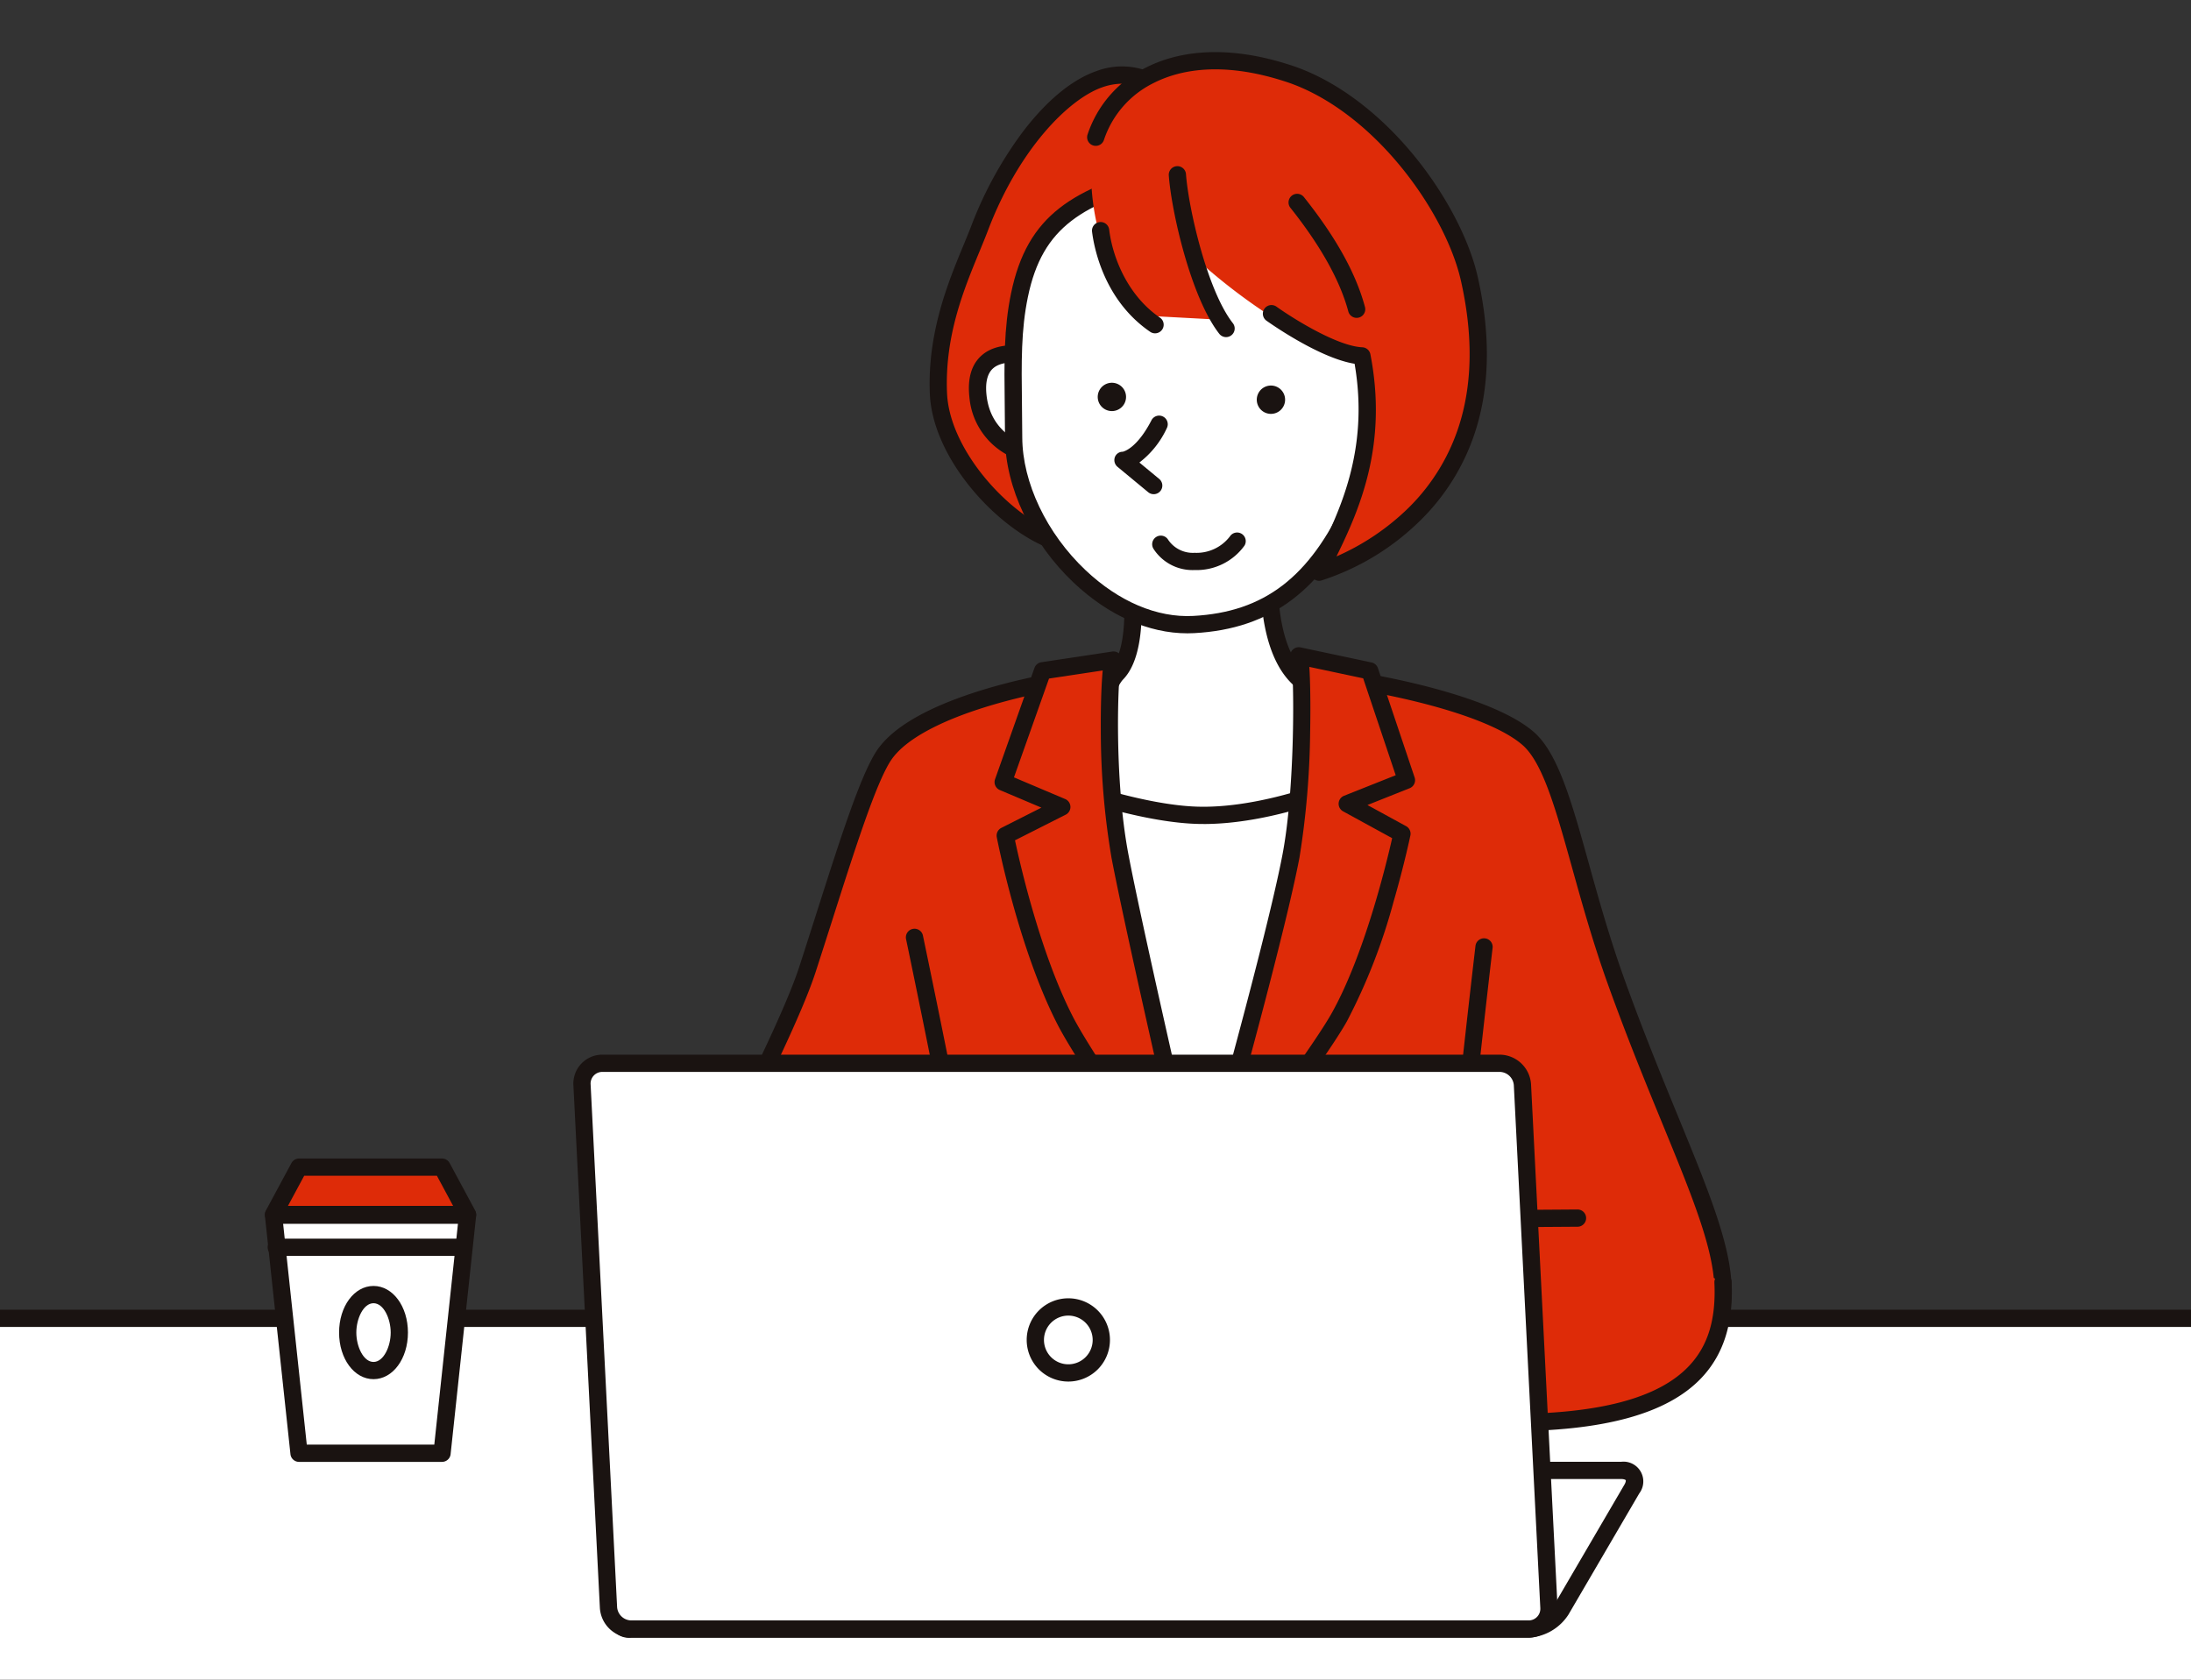
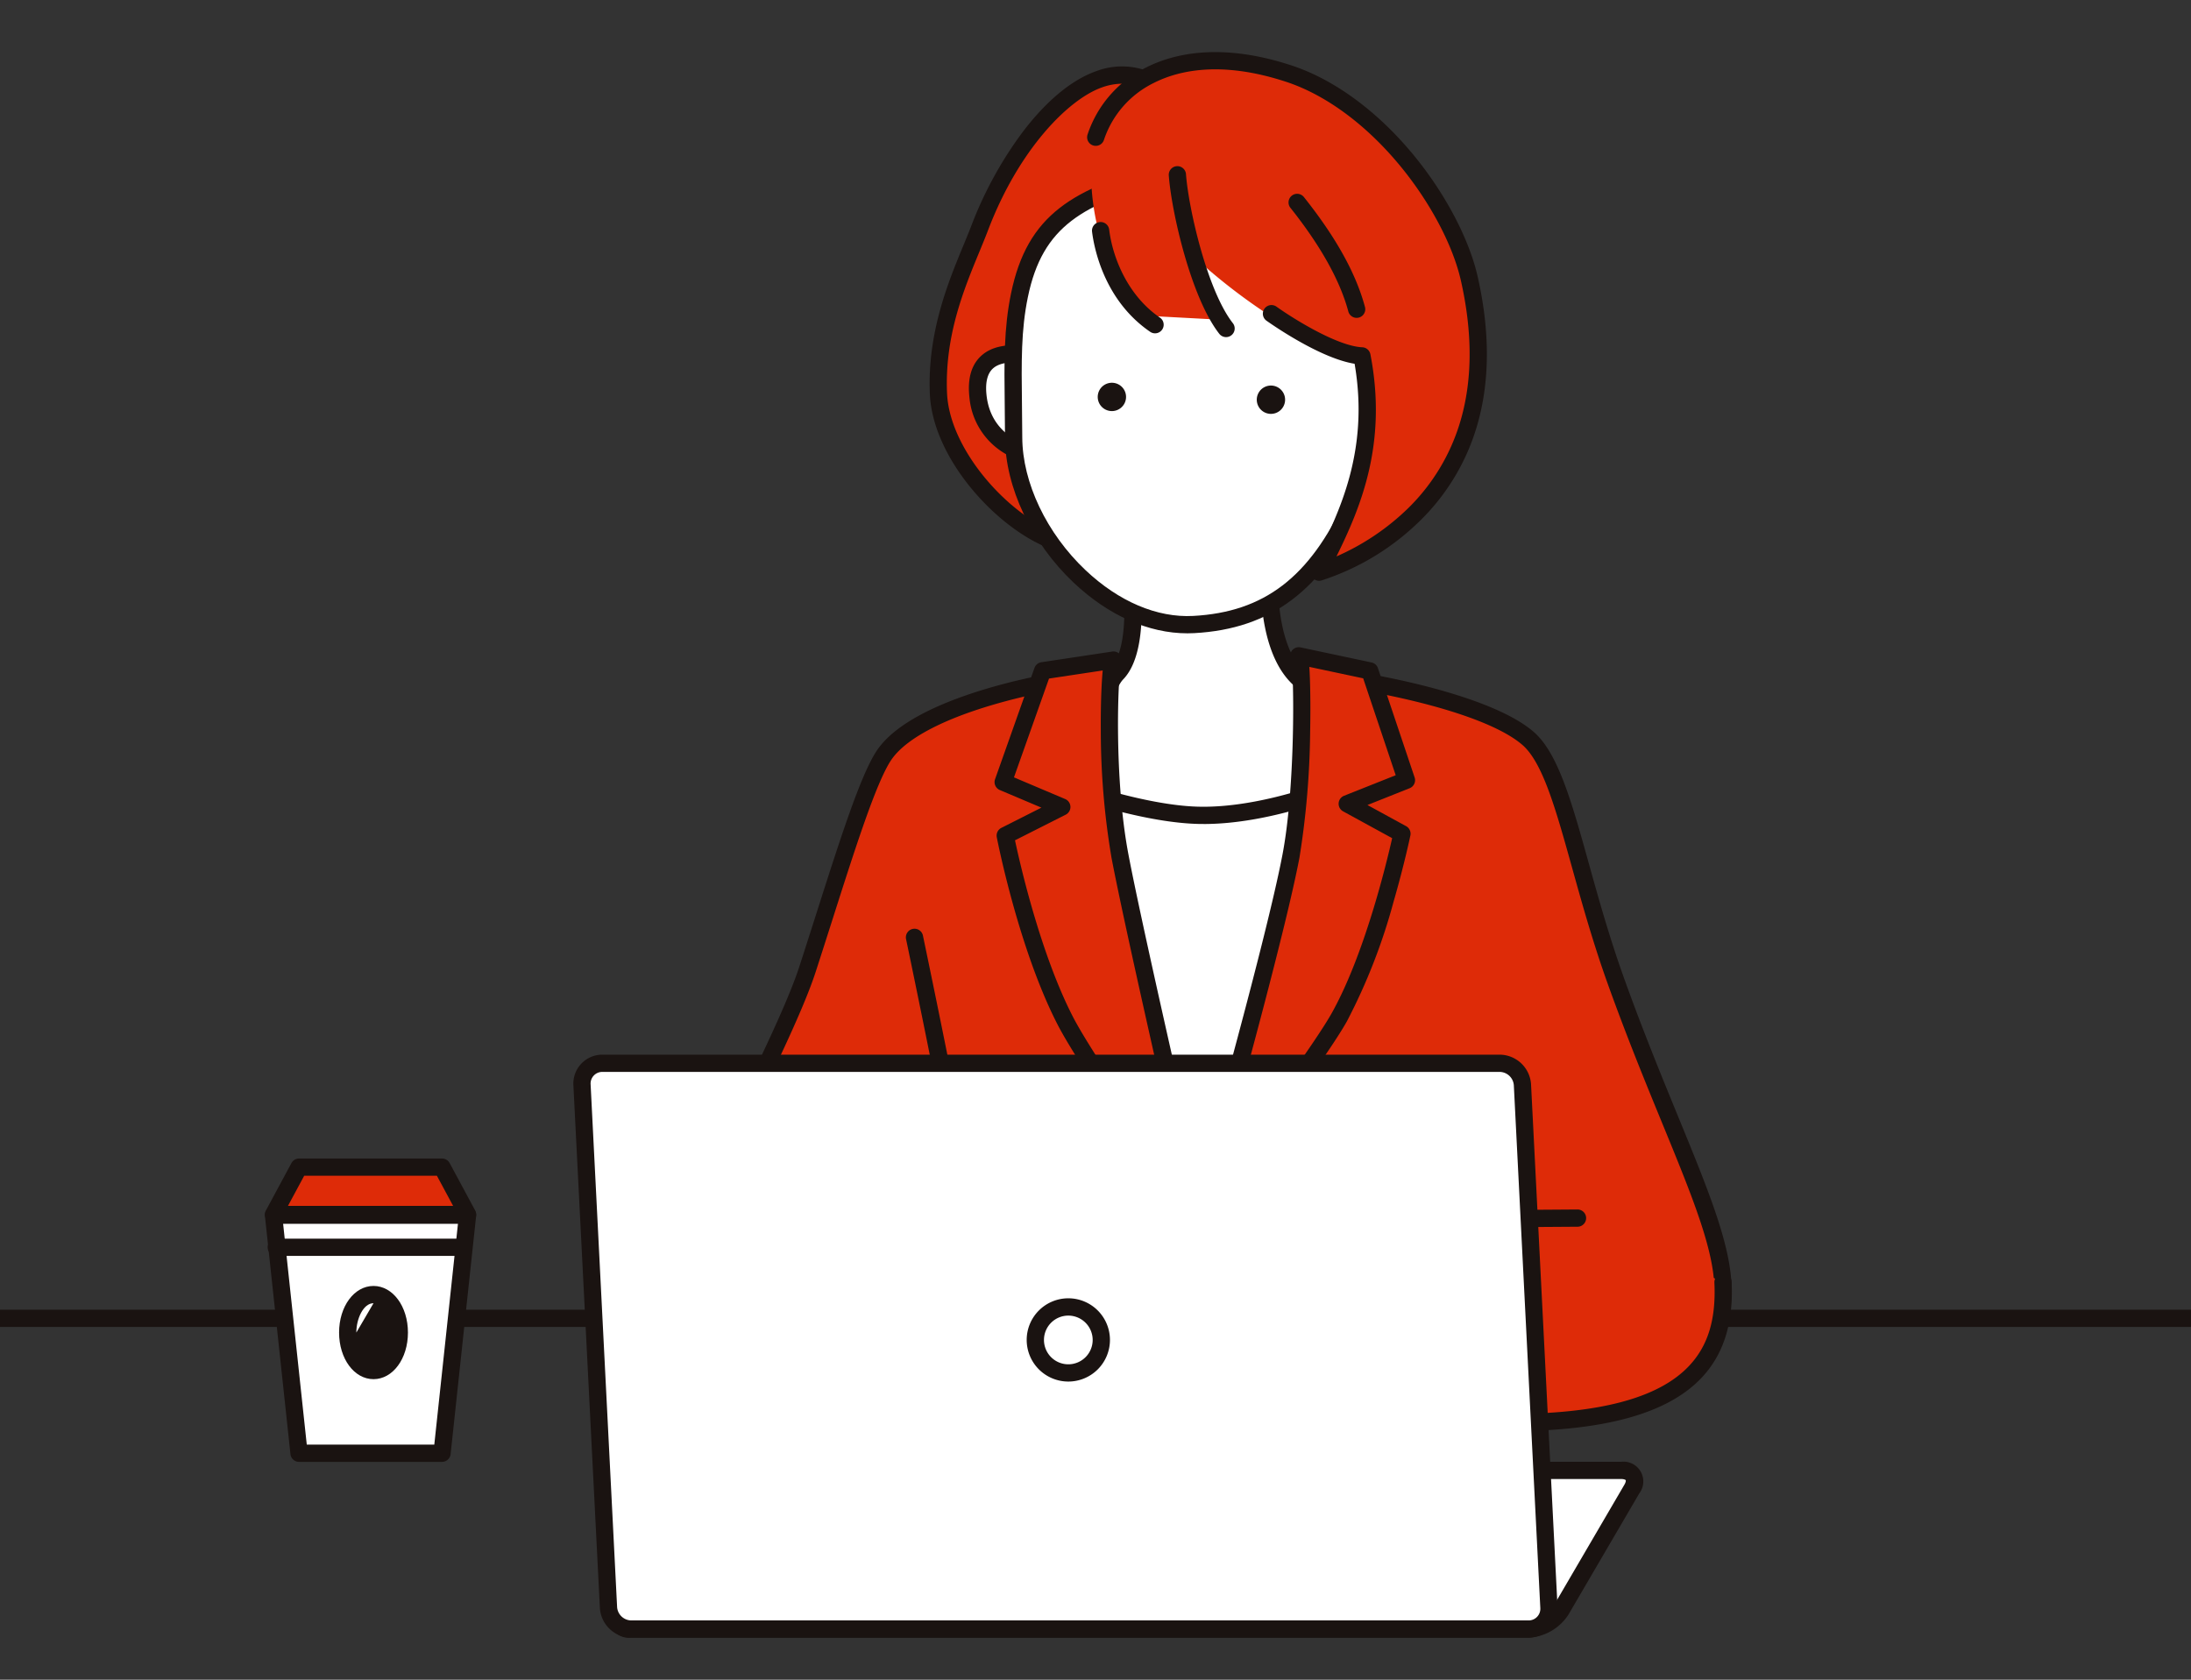
<svg xmlns="http://www.w3.org/2000/svg" width="300" height="230" viewBox="0 0 300 230">
  <rect x="0" y="0" width="300" height="230" fill="#333333" stroke="none" />
  <defs>
    <clipPath id="clip-path">
      <rect id="長方形_126" data-name="長方形 126" width="300" height="230" transform="translate(500 3053)" fill="#fff" stroke="#707070" stroke-width="1" />
    </clipPath>
    <clipPath id="clip-path-2">
      <rect id="長方形_124" data-name="長方形 124" width="302" height="230" transform="translate(0.118 0)" fill="none" />
    </clipPath>
  </defs>
  <g id="flow_image_01" transform="translate(-500 -3053)" clip-path="url(#clip-path)">
    <g id="グループ_182" data-name="グループ 182" transform="translate(436.466 3052.113)">
      <g id="グループ_182-2" data-name="グループ 182" transform="translate(61.416 0.887)" clip-path="url(#clip-path-2)">
        <path id="パス_1351" data-name="パス 1351" d="M660.093,477.99c-6.666-5.765-28.954-9.824-44.728-9.824-14.45,0-38.193,4.226-43.473,12.18-2.632,3.965-6.278,16.417-10.469,29.313-2.552,7.852-11.516,24.864-13.871,29.968-4.527,9.809-4.878,18.853-2.355,20.545,9.945,6.674,38.67.664,38.67.664H651s35.267,15.563,35.791-6.945c.2-8.752-7.2-21.885-14.657-42.661-5.5-15.311-7.2-29.051-12.039-33.239" transform="translate(-448.75 -376.89)" fill="#de2b08" />
        <path id="パス_1352" data-name="パス 1352" d="M668.1,562.436c-9.528,0-20.357-4.467-22.16-5.24H579.176a128.715,128.715,0,0,1-23.016,2.488c-6.414,0-12.646-.81-16.433-3.352-2.25-1.509-2.209-5.859-1.984-8.317a43.394,43.394,0,0,1,3.925-13.7c.641-1.39,1.781-3.68,3.1-6.331,3.537-7.108,8.882-17.851,10.72-23.506.806-2.481,1.594-4.951,2.356-7.339,3.239-10.154,6.036-18.924,8.252-22.262,3.227-4.862,12.114-7.886,19-9.567a115.661,115.661,0,0,1,25.455-3.141,134.411,134.411,0,0,1,26.019,2.775c5.4,1.119,15.114,3.56,19.481,7.337,3.336,2.886,5.2,9.557,7.548,18,1.326,4.761,2.83,10.157,4.83,15.729,2.576,7.176,5.139,13.423,7.4,18.934,4.333,10.559,7.464,18.188,7.325,24.154-.119,5.1-1.941,8.807-5.418,11.015a17.944,17.944,0,0,1-9.638,2.323m-89.047-7.6h67.132a1.181,1.181,0,0,1,.476.1c.155.068,11.834,5.151,21.488,5.152a15.532,15.532,0,0,0,8.323-1.968c2.808-1.785,4.222-4.754,4.323-9.077.127-5.472-2.925-12.909-7.149-23.2-2.271-5.534-4.845-11.807-7.439-19.033-2.029-5.653-3.545-11.093-4.882-15.893-2.246-8.063-4.021-14.432-6.819-16.852-6.311-5.458-28.412-9.537-43.956-9.537a113.115,113.115,0,0,0-24.9,3.074c-9.157,2.235-15.405,5.282-17.594,8.579-2.034,3.064-4.918,12.1-7.97,21.674-.763,2.391-1.552,4.864-2.36,7.351-1.892,5.821-7.284,16.657-10.852,23.828-1.311,2.635-2.444,4.911-3.07,6.269-4.575,9.913-4.393,17.981-2.77,19.07,9.419,6.321,37.488.548,37.77.489a1.192,1.192,0,0,1,.242-.025" transform="translate(-443.94 -372.07)" fill="#1a1311" />
        <path id="パス_1353" data-name="パス 1353" d="M818.209,592.728h-9.16l-19.367-56.009h46.325Z" transform="translate(-646.387 -431.954)" fill="#fff" />
        <path id="パス_1354" data-name="パス 1354" d="M861.473,426.408s-9.945,4.188-19.1,3.926c-6.806-.195-15.446-3.141-15.446-3.141s1.645-13.384,4.449-16.292c3.533-3.664,1.7-14.787,1.7-14.787l19.237-.393s-1.047,11.385,4.057,15.965c3.242,2.91,5.1,14.722,5.1,14.722" transform="translate(-676.303 -318.699)" fill="#fff" />
        <path id="パス_1355" data-name="パス 1355" d="M838.395,426.708c-.293,0-.584,0-.876-.012-6.905-.2-15.434-3.081-15.793-3.2a1.18,1.18,0,0,1-.791-1.261c.173-1.41,1.78-13.865,4.771-16.968,2.557-2.651,1.867-10.844,1.386-13.776a1.181,1.181,0,0,1,1.141-1.372l19.237-.393a1.2,1.2,0,0,1,.888.376,1.181,1.181,0,0,1,.312.913c-.01.107-.929,10.851,3.67,14.978,3.454,3.1,5.284,14.165,5.481,15.417a1.181,1.181,0,0,1-.708,1.272c-.4.17-9.679,4.03-18.717,4.03M823.4,421.553c2.374.741,8.9,2.632,14.182,2.783,7.256.209,15.164-2.518,17.744-3.494-.661-3.686-2.374-11.126-4.568-13.1-4.459-4-4.634-12.384-4.52-15.638l-16.63.34c.4,3.266.977,11.152-2.206,14.454-1.729,1.793-3.3,9.55-4,14.651" transform="translate(-671.484 -313.881)" fill="#1a1311" />
-         <rect id="長方形_123" data-name="長方形 123" width="335.615" height="79.507" transform="translate(-10.904 180.514)" fill="#fff" />
        <path id="パス_1356" data-name="パス 1356" d="M336.8,997.57H1.181A1.181,1.181,0,0,1,0,996.389V916.883A1.181,1.181,0,0,1,1.181,915.7H336.8a1.181,1.181,0,0,1,1.181,1.181v79.507a1.181,1.181,0,0,1-1.181,1.181M2.361,995.209H335.615V918.063H2.361Z" transform="translate(-12.084 -736.368)" fill="#1a1311" />
        <path id="パス_1357" data-name="パス 1357" d="M918.231,488.052c1.9-9.975,1.608-27.427,1.066-27.4l9.72,2.063,5.024,14.968-8.11,3.226,7.494,4.1s-3.223,15.547-8.571,25.116c-3.4,6.076-19.448,27.264-19.448,27.264s10.356-36.371,12.825-49.335" transform="translate(-739.342 -370.855)" fill="#de2b08" />
        <path id="パス_1358" data-name="パス 1358" d="M900.585,533.747a1.181,1.181,0,0,1-1.135-1.5c.1-.363,10.37-36.468,12.8-49.233,1.752-9.2,1.6-24.506,1.2-26.588a1.181,1.181,0,0,1,.962-1.768,1.225,1.225,0,0,1,.366.037l9.66,2.051a1.18,1.18,0,0,1,.874.779l5.024,14.968a1.181,1.181,0,0,1-.683,1.473l-5.777,2.3,5.29,2.892a1.18,1.18,0,0,1,.59,1.276c-.008.039-.832,3.99-2.3,9.059a80.421,80.421,0,0,1-6.394,16.394c-3.4,6.077-18.879,26.533-19.537,27.4a1.18,1.18,0,0,1-.941.468m13.985-50.295h0c-1.837,9.645-8.082,32.406-11.137,43.352,4.955-6.647,13.274-17.968,15.57-22.077,4.489-8.033,7.5-20.569,8.258-23.929l-6.717-3.673a1.181,1.181,0,0,1,.13-2.133l7.072-2.813-4.454-13.269-7.376-1.566c.03.437.057.968.081,1.615.073,2,.086,4.539.036,7.156a115.741,115.741,0,0,1-1.463,17.337" transform="translate(-734.522 -366.036)" fill="#1a1311" />
        <path id="パス_1359" data-name="パス 1359" d="M786.261,490.45c-2.13-11.227-1.419-26.851-.879-26.811l-9.707,1.462-5.4,15.245,8.038,3.4-7.757,3.921s2.925,15.023,8.2,25.308c3.525,6.874,18.763,28.117,18.763,28.117s-9.044-39-11.254-50.644" transform="translate(-630.797 -373.253)" fill="#de2b08" />
        <path id="パス_1360" data-name="パス 1360" d="M792.7,537.454a1.181,1.181,0,0,1-.96-.493c-.624-.87-15.33-21.393-18.854-28.266-5.29-10.315-8.187-25-8.308-25.621a1.181,1.181,0,0,1,.626-1.279l5.485-2.773-5.694-2.409a1.181,1.181,0,0,1-.653-1.482l5.4-15.245a1.181,1.181,0,0,1,.937-.773l9.649-1.453a1.211,1.211,0,0,1,.32-.019,1.181,1.181,0,0,1,.911,1.809c-.405,1.891-.936,15.544,1.041,25.959,2.18,11.489,11.154,50.207,11.244,50.6a1.181,1.181,0,0,1-1.149,1.447m-25.623-53.96c.711,3.334,3.494,15.511,7.91,24.124,2.41,4.7,10.517,16.414,15.219,23.1-2.608-11.344-8.247-36.051-9.92-44.864a105.028,105.028,0,0,1-1.46-17.505c-.016-2.439.038-4.814.152-6.686.034-.563.07-1.032.107-1.424l-7.35,1.107-4.8,13.529,7.014,2.968a1.181,1.181,0,0,1,.072,2.141Zm13.755-23.525c-.029.007-.059.012-.089.017l-.026,0a1.128,1.128,0,0,0,.114-.021" transform="translate(-625.977 -368.434)" fill="#1a1311" />
-         <path id="パス_1361" data-name="パス 1361" d="M1078.163,702.106h-.027a1.18,1.18,0,0,1-1.154-1.207c.159-7.157,4.156-41.321,4.326-42.772a1.181,1.181,0,0,1,2.345.275c-.042.354-4.154,35.5-4.311,42.55a1.181,1.181,0,0,1-1.18,1.154" transform="translate(-877.159 -528.636)" fill="#1a1311" />
        <path id="パス_1362" data-name="パス 1362" d="M712.094,696.5a1.181,1.181,0,0,1-1.171-1.044c-.964-8.291-8.284-43.25-8.358-43.6a1.181,1.181,0,0,1,2.311-.484c.3,1.442,7.416,35.416,8.392,43.814a1.181,1.181,0,0,1-1.036,1.309,1.221,1.221,0,0,1-.138.008" transform="translate(-576.392 -523.294)" fill="#1a1311" />
        <path id="パス_1363" data-name="パス 1363" d="M1000.675,851.929s-34.548.262-37.427,0c-6.788-.617-3.024,28.658-3.141,28.266,0,0,21.281-.262,30.883-.262,24.34,0,30.1-8.114,29.575-19.237" transform="translate(-782.528 -685.136)" fill="#de2b08" />
        <path id="パス_1364" data-name="パス 1364" d="M955.232,876.56a1.187,1.187,0,0,1-1.134-.849,1.175,1.175,0,0,1-.049-.335c-.009-.1-.028-.276-.054-.529-1.632-15.658-1.035-25.042,1.774-27.889a3.294,3.294,0,0,1,2.708-1.025c2.232.2,25.382.085,37.31-.005h.009a1.181,1.181,0,0,1,.009,2.361c-1.413.01-34.639.259-37.542,0a.929.929,0,0,0-.813.332c-.784.794-2.082,3.495-1.97,12.658.065,5.342.591,10.692.82,12.908,4.464-.053,21.555-.249,29.813-.249,12.542,0,20.68-2.138,24.876-6.536,2.639-2.767,3.758-6.41,3.52-11.465a1.18,1.18,0,1,1,2.358-.111c.267,5.665-1.1,9.985-4.17,13.206-4.666,4.89-13.361,7.267-26.584,7.267-9.153,0-29.187.241-30.771.261-.037,0-.074.005-.11.005" transform="translate(-777.65 -680.316)" fill="#1a1311" />
        <path id="パス_1365" data-name="パス 1365" d="M759.037,61.316s-.932-1.6-4.209-3.51c-9.749-5.685-20,9-24.023,19.594-2.055,5.413-6.092,13.037-5.675,22.741.347,8.085,8.266,17.094,15.339,20s4.887,1.518,4.887,1.518-5.558-16.61-5.493-22.186,1.429-9.2,7.564-16.881,10.815-16.229,11.61-21.28" transform="translate(-594.513 -46.256)" fill="#de2b08" />
        <path id="パス_1366" data-name="パス 1366" d="M740.791,118.337a4.533,4.533,0,0,1-1.35-.3c-.9-.3-2.323-.847-4.238-1.635-7.3-3.006-15.7-12.388-16.07-21.046-.358-8.337,2.5-15.271,4.594-20.334.421-1.021.819-1.985,1.158-2.877a53.106,53.106,0,0,1,6.789-12.421c3.282-4.391,6.819-7.35,10.229-8.556a9.977,9.977,0,0,1,8.7.783c3.446,2.009,4.523,3.744,4.634,3.935a1.179,1.179,0,0,1,.146.778c-.82,5.212-5.584,13.986-11.854,21.834-6.22,7.785-7.248,11.139-7.306,16.158-.057,4.888,4.541,19.088,5.321,21.461a1.25,1.25,0,0,1,.356,1.562,1.157,1.157,0,0,1-1.112.657m4.719-65.456a8.417,8.417,0,0,0-2.82.514c-4.541,1.607-11.359,8.422-15.6,19.589-.35.923-.755,1.9-1.183,2.94-2.117,5.13-4.752,11.515-4.417,19.332.324,7.546,7.98,16.235,14.609,18.964,1.153.475,2.03.822,2.7,1.076-1.468-4.577-4.985-16.047-4.932-20.666.071-6.15,1.826-10.1,7.822-17.6,5.842-7.312,10.309-15.35,11.281-20.249a13.473,13.473,0,0,0-3.552-2.784,7.64,7.64,0,0,0-3.907-1.111" transform="translate(-589.696 -41.421)" fill="#1a1311" />
        <path id="パス_1367" data-name="パス 1367" d="M759.982,250.9s-8.352-2.452-7.5,5.422,9.166,8.443,9.166,8.443" transform="translate(-616.459 -202.084)" fill="#fff" />
        <path id="パス_1368" data-name="パス 1368" d="M756.83,261.146c-.027,0-.054,0-.082,0a13.349,13.349,0,0,1-4.723-1.4,9.94,9.94,0,0,1-5.536-8.1c-.283-2.611.315-4.556,1.779-5.78,2.644-2.212,7.04-.956,7.226-.9a1.181,1.181,0,0,1-.664,2.266c-.936-.27-3.665-.715-5.051.45-.818.687-1.135,1.936-.943,3.711.734,6.772,7.777,7.37,8.076,7.393a1.181,1.181,0,0,1-.083,2.358" transform="translate(-611.639 -197.284)" fill="#1a1311" />
        <path id="パス_1369" data-name="パス 1369" d="M778.043,139.043c-1.2,5.8-.825,11.279-.8,19.47.044,12.46,12.366,26.285,24.654,25.62,11.441-.619,17.469-7.115,21.832-16.615,2.912-6.341,4.3-20.416,2.2-28.122s-16.217-20.329-27.9-17.168-17.825,6.329-19.988,16.815" transform="translate(-636.338 -98.619)" fill="#fff" />
        <path id="パス_1370" data-name="パス 1370" d="M796.218,180.514c-5.314,0-10.8-2.436-15.562-6.928-5.778-5.455-9.383-13.078-9.407-19.892-.005-1.581-.024-3.047-.041-4.465-.072-5.835-.13-10.443.862-15.248,2.245-10.88,8.507-14.382,20.836-17.716,12.468-3.372,27.13,9.834,29.35,18,2.269,8.346.615,22.648-2.268,28.924-5.232,11.394-12.277,16.73-22.841,17.3q-.463.025-.93.025m-21.836-46.056c-.94,4.555-.887,8.828-.813,14.742.018,1.423.036,2.894.042,4.486.021,6.19,3.342,13.157,8.667,18.184,4.56,4.306,9.8,6.528,14.743,6.262,9.709-.525,15.936-5.289,20.823-15.929,2.7-5.888,4.22-19.651,2.135-27.32-1.005-3.7-4.983-8.521-9.9-12.006-7.828-5.549-13.733-5.1-16.557-4.333-11.613,3.141-17.133,6.184-19.14,15.914" transform="translate(-631.52 -93.795)" fill="#1a1311" />
        <path id="パス_1371" data-name="パス 1371" d="M950.553,273.951a1.939,1.939,0,1,1-2.422-1.286,1.939,1.939,0,0,1,2.422,1.286" transform="translate(-772.559 -219.787)" fill="#1a1311" />
        <path id="パス_1372" data-name="パス 1372" d="M839.87,272.007a1.939,1.939,0,1,1-2.421-1.286,1.939,1.939,0,0,1,2.421,1.286" transform="translate(-683.654 -218.225)" fill="#1a1311" />
        <path id="パス_1373" data-name="パス 1373" d="M858.748,299.506c-2.5,4.839-4.912,4.948-4.912,4.948L858,307.9" transform="translate(-697.919 -241.416)" fill="#fff" />
-         <path id="パス_1374" data-name="パス 1374" d="M853.014,304.264a1.175,1.175,0,0,1-.752-.271l-4.169-3.449a1.2,1.2,0,0,1-.4-1.332,1.13,1.13,0,0,1,1.073-.757c.225-.048,2-.541,3.943-4.31a1.181,1.181,0,0,1,2.1,1.084,12.539,12.539,0,0,1-3.754,4.7l2.714,2.246a1.18,1.18,0,0,1-.753,2.09" transform="translate(-692.929 -236.596)" fill="#1a1311" />
        <path id="パス_1375" data-name="パス 1375" d="M831.48,60.383c-.365,8.46,2.635,17.27,8.229,21.111l9.722.519a37.272,37.272,0,0,1-3.284-8.085,79.988,79.988,0,0,0,12.6,9.271c3.456,1.907,9.629,3.978,9.789,3.754.908,9.153-2.585,22.893-5.863,29.614,0,0,27.347-8.118,20.572-40.168-2.086-9.867-12.365-24.023-24.678-28.084-17.47-5.764-26.721,3.609-27.086,12.069" transform="translate(-679.938 -38.221)" fill="#de2b08" />
        <path id="パス_1376" data-name="パス 1376" d="M978.108,156.039a1.181,1.181,0,0,1-1.139-.875c-1.138-4.243-3.812-9.027-7.948-14.219a1.181,1.181,0,0,1,1.847-1.471c4.4,5.524,7.141,10.457,8.381,15.078a1.182,1.182,0,0,1-1.141,1.487" transform="translate(-790.233 -112.514)" fill="#1a1311" />
        <path id="パス_1377" data-name="パス 1377" d="M840.709,173.882a1.175,1.175,0,0,1-.665-.206c-6.376-4.358-7.709-11.624-7.966-13.747a1.181,1.181,0,0,1,2.344-.283c.467,3.861,2.539,9.063,6.954,12.081a1.181,1.181,0,0,1-.667,2.155" transform="translate(-680.436 -128.239)" fill="#1a1311" />
        <path id="パス_1378" data-name="パス 1378" d="M860.508,112.929a1.181,1.181,0,0,1-1.061-1.7q.341-.7.707-1.434c3.077-6.21,7.264-14.659,5.215-26.583-4.908-.79-11.785-5.7-12.095-5.918a1.181,1.181,0,0,1,1.377-1.918c2.089,1.5,8.275,5.423,11.772,5.578a1.181,1.181,0,0,1,1.107.954c2.4,12.352-1.434,21.144-4.642,27.683a33.011,33.011,0,0,0,9.886-6.672,27.532,27.532,0,0,0,7.062-11.779c1.677-5.635,1.708-12.129.091-19.3-1.093-4.851-4.2-10.727-8.313-15.717-4.644-5.637-10.178-9.723-15.583-11.506-8.953-2.954-14.811-1.556-18.15.138a13.387,13.387,0,0,0-6.822,7.771,1.181,1.181,0,1,1-2.246-.728,15.731,15.731,0,0,1,8-9.149c3.738-1.9,10.234-3.482,19.958-.274,5.823,1.921,11.742,6.271,16.666,12.247,4.335,5.262,7.623,11.5,8.794,16.7,1.713,7.6,1.662,14.517-.151,20.56a29.876,29.876,0,0,1-7.715,12.788,34.247,34.247,0,0,1-13.542,8.218,1.182,1.182,0,0,1-.316.043" transform="translate(-677.774 -33.402)" fill="#1a1311" />
        <path id="パス_1379" data-name="パス 1379" d="M893.348,143.17a1.18,1.18,0,0,1-.931-.453c-3.883-4.962-6.567-16.782-6.917-21.727a1.181,1.181,0,0,1,2.355-.167c.323,4.565,2.882,15.917,6.421,20.439a1.181,1.181,0,0,1-.929,1.908" transform="translate(-723.35 -97.009)" fill="#1a1311" />
        <path id="パス_1380" data-name="パス 1380" d="M879.966,381.2c2.159,3.626,8.491,2.728,10.462-.448" transform="translate(-718.908 -306.672)" fill="#fff" />
-         <path id="パス_1381" data-name="パス 1381" d="M879.836,379.907h-.082a6.366,6.366,0,0,1-5.622-2.928,1.18,1.18,0,1,1,2.029-1.208,4.073,4.073,0,0,0,3.615,1.775,5.74,5.74,0,0,0,4.83-2.242,1.181,1.181,0,0,1,2.006,1.246,8.086,8.086,0,0,1-6.776,3.358" transform="translate(-714.087 -301.851)" fill="#1a1311" />
        <path id="パス_1382" data-name="パス 1382" d="M285.6,882.551H266.023l-3.492-32.593H289.1Z" transform="translate(-222.959 -683.56)" fill="#fff" />
        <path id="パス_1383" data-name="パス 1383" d="M280.784,878.913H261.2a1.18,1.18,0,0,1-1.174-1.055l-3.492-32.594a1.18,1.18,0,0,1,1.174-1.306h26.566a1.18,1.18,0,0,1,1.174,1.306l-3.492,32.594a1.181,1.181,0,0,1-1.174,1.055m-18.521-2.361h17.461l3.239-30.232H259.024Z" transform="translate(-218.139 -678.741)" fill="#1a1311" />
        <path id="パス_1384" data-name="パス 1384" d="M285.6,816.5H266.023l-3.492,6.485H289.1Z" transform="translate(-222.959 -656.686)" fill="#de2b08" />
        <path id="パス_1385" data-name="パス 1385" d="M284.277,819.347H257.711a1.181,1.181,0,0,1-1.04-1.74l3.492-6.485a1.18,1.18,0,0,1,1.039-.621h19.582a1.18,1.18,0,0,1,1.039.621l3.492,6.485a1.181,1.181,0,0,1-1.039,1.74m-24.59-2.361H282.3l-2.22-4.124H261.908Z" transform="translate(-218.139 -651.867)" fill="#1a1311" />
        <line id="線_584" data-name="線 584" x2="25.714" transform="translate(39.913 170.784)" fill="#fff" />
        <path id="パス_1386" data-name="パス 1386" d="M285.162,868.614H259.448a1.181,1.181,0,0,1,0-2.361h25.714a1.181,1.181,0,0,1,0,2.361" transform="translate(-219.534 -696.649)" fill="#1a1311" />
        <path id="パス_1387" data-name="パス 1387" d="M321.215,910.376c0,2.873-1.582,5.2-3.533,5.2s-3.533-2.329-3.533-5.2,1.582-5.2,3.533-5.2,3.533,2.329,3.533,5.2" transform="translate(-264.42 -727.912)" fill="#fff" />
-         <path id="パス_1388" data-name="パス 1388" d="M312.861,911.94c-2.643,0-4.714-2.8-4.714-6.382s2.071-6.382,4.714-6.382,4.714,2.8,4.714,6.382-2.071,6.382-4.714,6.382m0-10.4c-1.387,0-2.353,2.119-2.353,4.021s.966,4.021,2.353,4.021,2.353-2.119,2.353-4.021-.966-4.021-2.353-4.021" transform="translate(-259.6 -723.093)" fill="#1a1311" />
+         <path id="パス_1388" data-name="パス 1388" d="M312.861,911.94c-2.643,0-4.714-2.8-4.714-6.382s2.071-6.382,4.714-6.382,4.714,2.8,4.714,6.382-2.071,6.382-4.714,6.382m0-10.4c-1.387,0-2.353,2.119-2.353,4.021" transform="translate(-259.6 -723.093)" fill="#1a1311" />
        <path id="パス_1389" data-name="パス 1389" d="M631.277,1046.724a5.71,5.71,0,0,1-4.441,2.548H503.971c-1.623,0-2.281-1.147-1.462-2.548l9.716-16.627a5.71,5.71,0,0,1,4.441-2.548H639.53c1.623,0,2.281,1.147,1.463,2.548Z" transform="translate(-415.436 -826.208)" fill="#fff" />
        <path id="パス_1390" data-name="パス 1390" d="M622.023,1045.634H499.157a2.709,2.709,0,0,1-2.482-4.325l9.716-16.626a6.9,6.9,0,0,1,5.46-3.133H634.716a2.709,2.709,0,0,1,2.482,4.325l-9.716,16.626a6.9,6.9,0,0,1-5.46,3.133m-110.172-21.723a4.527,4.527,0,0,0-3.421,1.963l-9.715,16.626c-.221.379-.2.586-.18.616s.184.156.623.156H622.023a4.526,4.526,0,0,0,3.421-1.963l9.716-16.626c.221-.379.2-.586.18-.616s-.184-.156-.623-.156Z" transform="translate(-410.622 -821.39)" fill="#1a1311" />
        <path id="パス_1391" data-name="パス 1391" d="M609.567,818.747a2.785,2.785,0,0,1-2.8,2.948H483.9a3.147,3.147,0,0,1-3.1-2.948l-3.627-71.575a2.784,2.784,0,0,1,2.8-2.948H602.839a3.147,3.147,0,0,1,3.1,2.948Z" transform="translate(-395.364 -598.631)" fill="#fff" />
        <path id="パス_1392" data-name="パス 1392" d="M601.945,818.055H479.08a4.335,4.335,0,0,1-4.28-4.068l-3.627-71.575a3.965,3.965,0,0,1,3.981-4.188H598.019a4.335,4.335,0,0,1,4.28,4.068l3.627,71.575a3.965,3.965,0,0,1-3.981,4.188m-126.791-77.47a1.6,1.6,0,0,0-1.623,1.707l3.627,71.575a1.971,1.971,0,0,0,1.922,1.827H601.945a1.6,1.6,0,0,0,1.623-1.707l-3.627-71.575a1.972,1.972,0,0,0-1.922-1.827Z" transform="translate(-390.544 -593.811)" fill="#1a1311" />
        <path id="パス_1393" data-name="パス 1393" d="M801.7,918.336a4.515,4.515,0,1,1-4.515-4.515,4.515,4.515,0,0,1,4.515,4.515" transform="translate(-648.791 -734.858)" fill="#fff" />
        <path id="パス_1394" data-name="パス 1394" d="M792.369,919.211a5.7,5.7,0,1,1,5.7-5.7,5.7,5.7,0,0,1-5.7,5.7m0-9.03a3.334,3.334,0,1,0,3.334,3.334,3.338,3.338,0,0,0-3.334-3.334" transform="translate(-643.972 -730.037)" fill="#1a1311" />
      </g>
    </g>
  </g>
</svg>